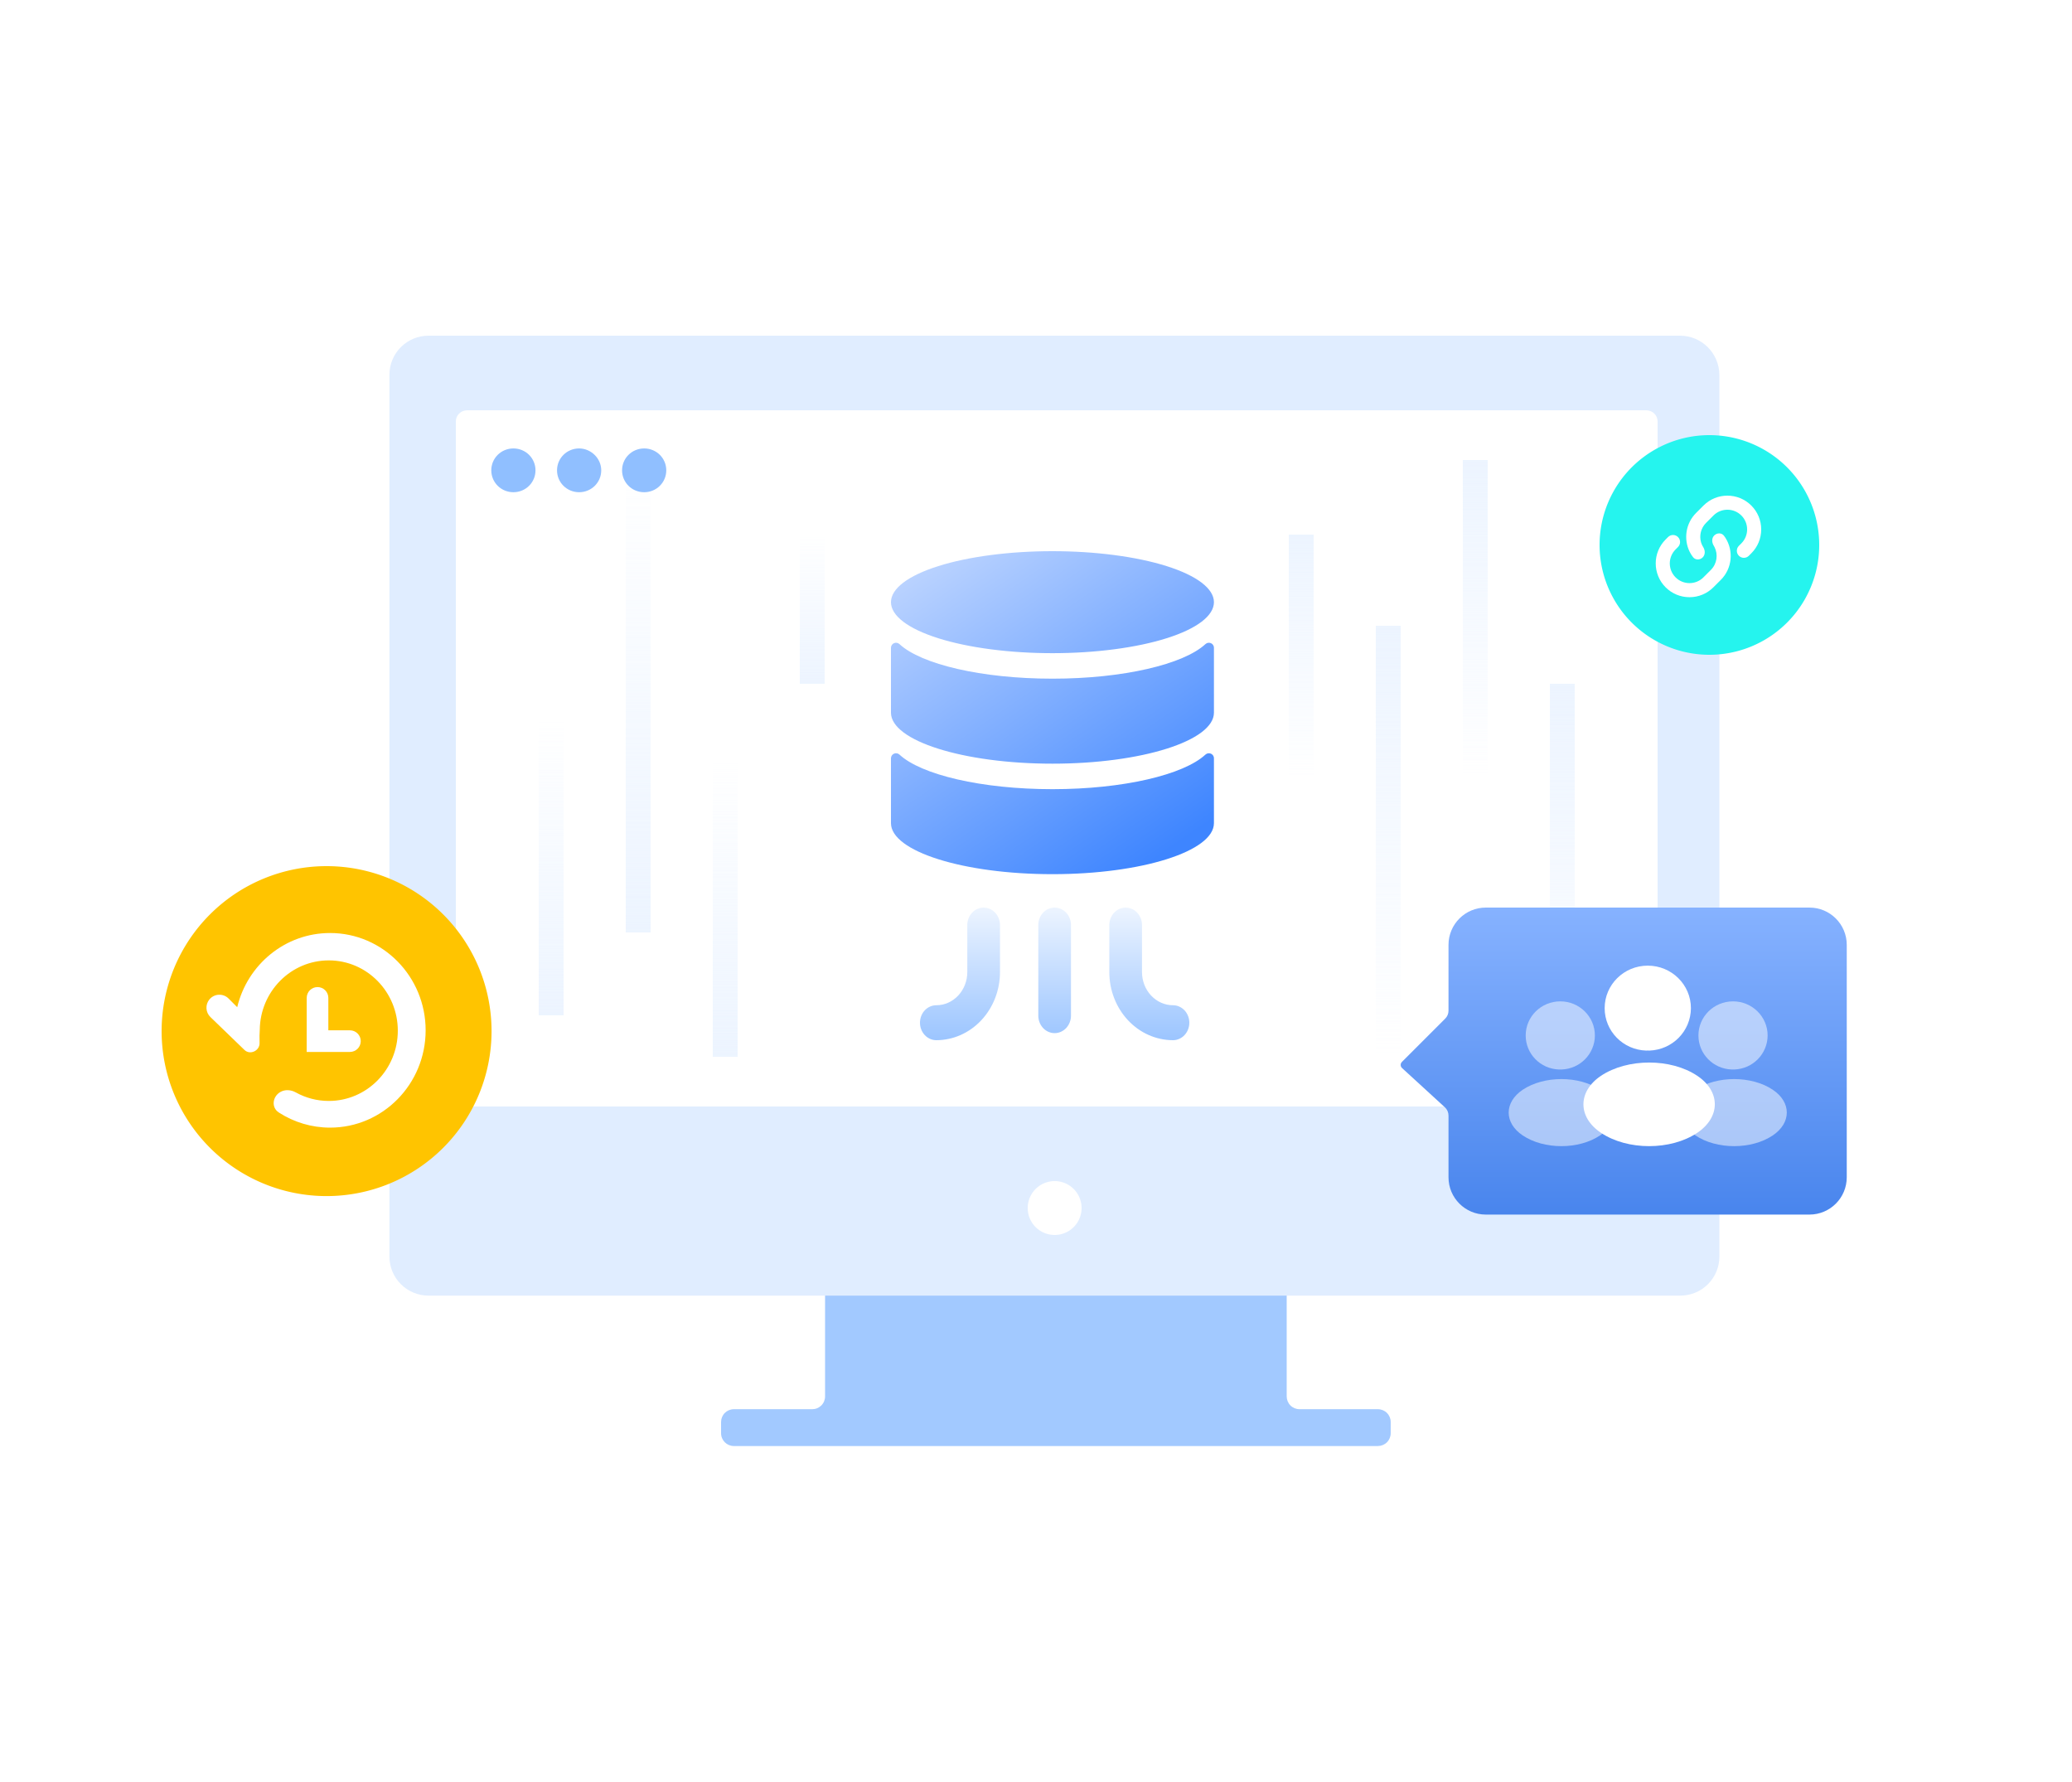
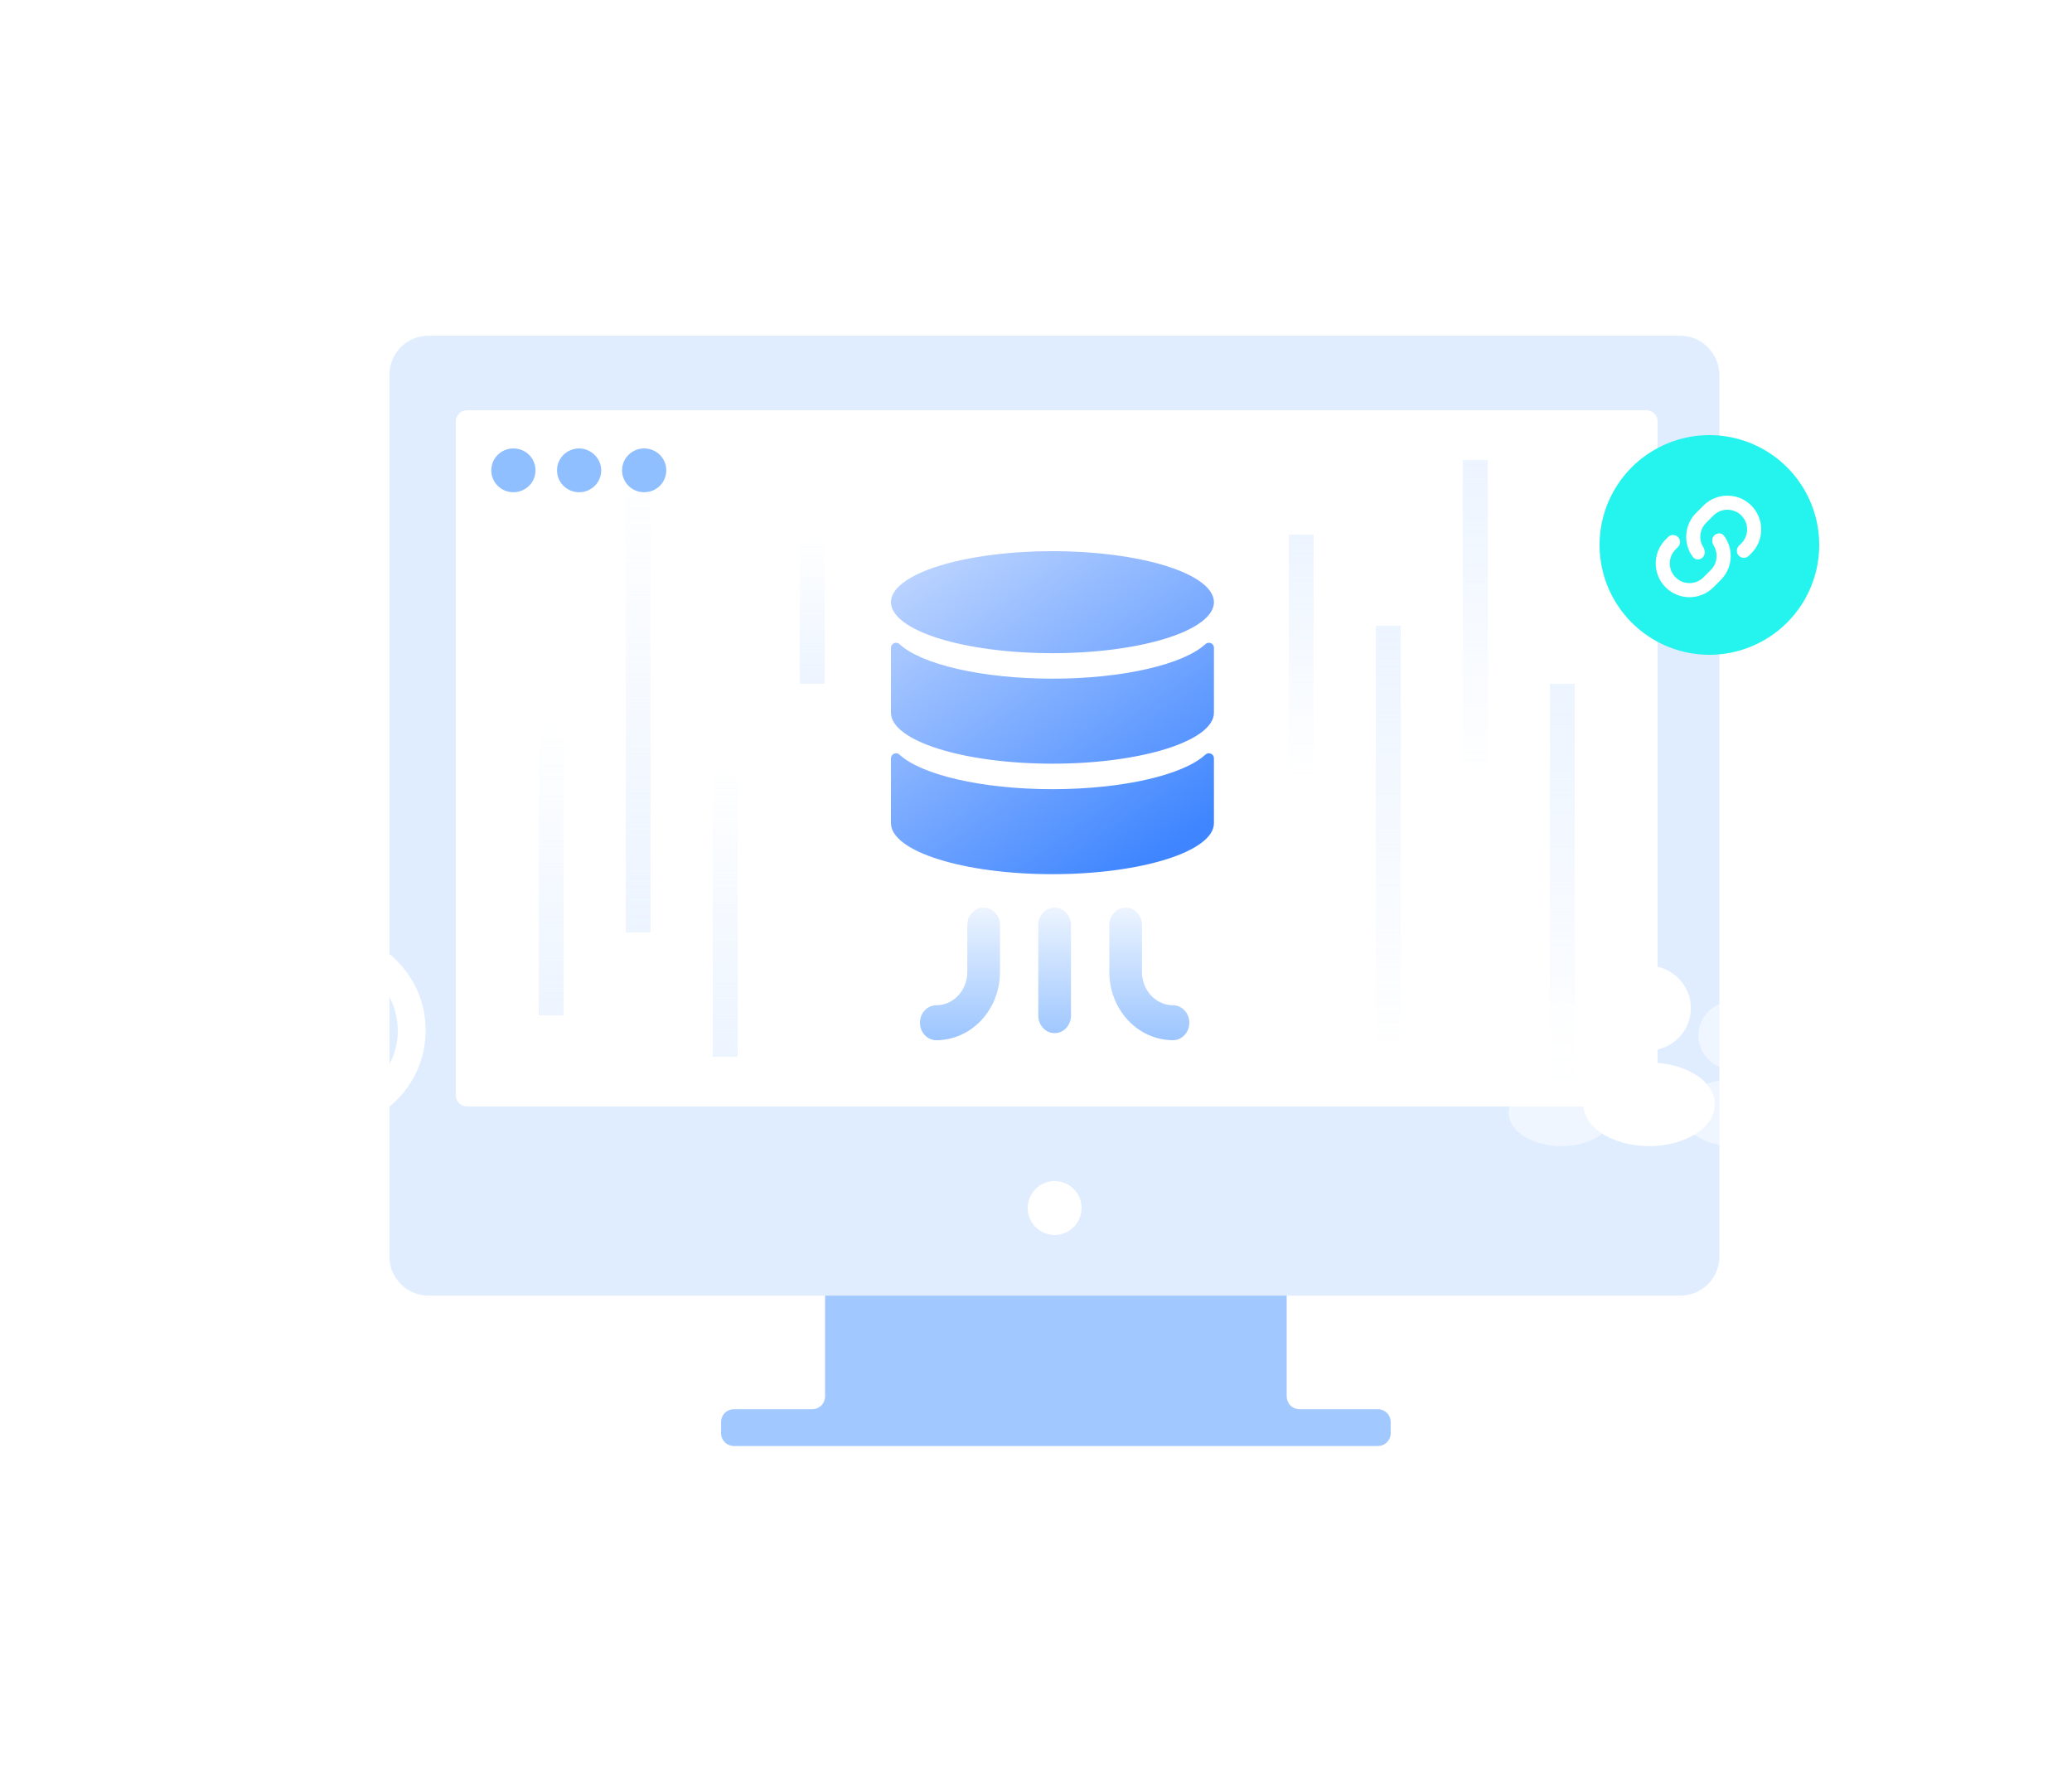
<svg xmlns="http://www.w3.org/2000/svg" fill="none" viewBox="0 0 500 430" class="design-iconfont">
  <path d="M500 0H0V430H500V0Z" fill="#fff" />
  <path d="M313.584 340.041C312.765 340.041 311.98 339.717 311.401 339.139C310.822 338.561 310.497 337.777 310.497 336.959V299.78C310.497 298.963 310.172 298.179 309.593 297.601C309.014 297.023 308.229 296.698 307.411 296.698H202.185C201.367 296.698 200.581 297.023 200.003 297.601C199.424 298.179 199.099 298.963 199.099 299.78V336.959C199.099 337.364 199.019 337.765 198.864 338.139C198.709 338.513 198.481 338.853 198.195 339.139C197.908 339.425 197.568 339.652 197.193 339.807C196.819 339.962 196.417 340.041 196.012 340.041H177.089C176.271 340.042 175.486 340.367 174.907 340.945C174.329 341.523 174.004 342.306 174.004 343.124V345.846C174.004 347.547 175.385 348.928 177.089 348.928H332.507C333.325 348.927 334.11 348.602 334.688 348.024C335.267 347.447 335.592 346.663 335.592 345.846V343.124C335.592 342.306 335.267 341.523 334.688 340.945C334.11 340.367 333.325 340.042 332.507 340.041H313.584Z" fill="#A2C9FF" />
  <path d="M405.39 81H103.43C102.189 80.997 100.959 81.238 99.811 81.71C98.664 82.183 97.621 82.877 96.742 83.753C95.864 84.629 95.167 85.67 94.693 86.815C94.218 87.961 93.975 89.189 93.977 90.428V303.21C93.975 304.45 94.218 305.677 94.692 306.823C95.167 307.969 95.863 309.009 96.742 309.886C97.62 310.762 98.663 311.456 99.811 311.928C100.959 312.4 102.189 312.642 103.43 312.638H405.458C406.7 312.641 407.93 312.4 409.077 311.928C410.225 311.455 411.268 310.761 412.146 309.885C413.025 309.009 413.721 307.968 414.196 306.823C414.671 305.677 414.914 304.449 414.912 303.21V90.428C414.844 85.206 410.627 81 405.39 81Z" fill="#E0EDFF" />
  <path fill="#fff" d="M254.5 285A6.5 6.5 0 1 0 254.5 298A6.5 6.5 0 1 0 254.5 285Z" />
  <path d="M397.233 267H112.766C112.402 267.003 112.042 266.936 111.706 266.802C111.37 266.667 111.064 266.468 110.807 266.217C110.549 265.966 110.345 265.667 110.207 265.337C110.069 265.008 109.998 264.655 110 264.299V101.7C110 100.193 111.222 99 112.766 99H397.233C398.777 99 400 100.193 400 101.7V264.299C400 265.806 398.713 267 397.233 267Z" fill="#fff" />
  <g opacity=".6">
    <path fill="url(#aattu0xkj__paint0_linear_1022_1367)" d="M130 173H136V245H130z" />
    <path fill="url(#aattu0xkj__paint1_linear_1022_1367)" d="M151 111H157V225H151z" />
    <path fill="url(#aattu0xkj__paint2_linear_1022_1367)" d="M172 183H178V255H172z" />
    <path fill="url(#aattu0xkj__paint3_linear_1022_1367)" d="M193 129H199V165H193z" />
    <path transform="matrix(-1 0 0 1 380 165)" fill="url(#aattu0xkj__paint4_linear_1022_1367)" d="M0 0H6V101H0z" />
    <path transform="matrix(-1 0 0 1 359 111)" fill="url(#aattu0xkj__paint5_linear_1022_1367)" d="M0 0H6V77H0z" />
    <path transform="matrix(-1 0 0 1 338 151)" fill="url(#aattu0xkj__paint6_linear_1022_1367)" d="M0 0H6V104H0z" />
    <path transform="matrix(-1 0 0 1 317 129)" fill="url(#aattu0xkj__paint7_linear_1022_1367)" d="M0 0H6V59H0z" />
  </g>
  <path d="M160.78 113.492C160.78 116.426 158.41 118.773 155.447 118.773C152.484 118.773 150.113 116.426 150.113 113.493C150.113 110.559 152.484 108.211 155.447 108.211C158.41 108.211 160.78 110.559 160.78 113.492ZM129.221 113.492C129.221 116.426 126.852 118.773 123.888 118.773C120.926 118.773 118.555 116.426 118.555 113.493C118.555 110.559 120.926 108.211 123.888 108.211C126.852 108.211 129.221 110.559 129.221 113.492ZM145.085 113.492C145.085 116.426 142.715 118.773 139.753 118.773C136.789 118.773 134.419 116.426 134.419 113.493C134.419 110.559 136.789 108.211 139.753 108.211C142.567 108.211 145.085 110.559 145.085 113.492Z" fill="#90BFFF" />
-   <path fill="#FFC400" d="M78.809 209A39.809 39.809 0 1 0 78.809 288.618A39.809 39.809 0 1 0 78.809 209Z" />
  <path d="M79.651 225.138C92.386 225.138 102.712 235.651 102.712 248.618C102.712 261.586 92.386 272.099 79.651 272.099C75.229 272.099 70.936 270.812 67.276 268.442C65.434 267.249 65.734 264.629 67.625 263.518C68.775 262.842 70.203 262.95 71.369 263.598C73.797 264.946 76.539 265.662 79.341 265.659C88.539 265.659 95.996 258.07 95.996 248.703C95.996 239.339 88.539 231.744 79.341 231.744C70.208 231.744 62.795 239.226 62.685 248.493C62.619 249.348 62.603 250.411 62.636 251.683C62.686 253.563 60.335 254.659 58.986 253.349C56.961 251.38 54.225 248.736 50.778 245.418C49.6 244.283 49.492 242.431 50.532 241.169C51.708 239.743 53.856 239.642 55.162 240.95L57.244 243.036C59.705 232.764 68.803 225.138 79.651 225.138Z" fill="#fff" />
  <path fill-rule="evenodd" clip-rule="evenodd" d="M76.623 238.183C75.181 238.183 74.013 239.351 74.013 240.792V248.619H74.008V253.829C74.008 253.832 74.01 253.834 74.013 253.834L79.232 253.836V253.834H84.446C85.886 253.834 87.054 252.667 87.054 251.226C87.054 249.786 85.886 248.619 84.446 248.619H79.232V240.792C79.232 239.351 78.064 238.183 76.623 238.183Z" fill="#fff" />
  <path fill="#25F4EE" stroke="#25F4EE" stroke-width="6" d="M412.5 108A23.5 23.5 0 1 0 412.5 155A23.5 23.5 0 1 0 412.5 108Z" />
  <path d="M410.882 134.503C410.218 135.166 409.122 135.182 408.55 134.438C408.236 134.03 407.955 133.595 407.723 133.119C406.243 130.078 406.764 126.3 409.287 123.778L411.08 121.985C414.259 118.806 419.433 118.806 422.612 121.985C424.152 123.526 425 125.573 425 127.751C425 129.93 424.152 131.977 422.612 133.518L422.02 134.109C421.357 134.773 420.281 134.773 419.618 134.109C418.955 133.446 418.955 132.371 419.618 131.707L420.21 131.116C421.108 130.217 421.603 129.022 421.603 127.751C421.603 126.481 421.108 125.286 420.21 124.387C418.355 122.533 415.337 122.533 413.482 124.387L411.689 126.18C410.416 127.453 410.017 129.274 410.491 130.89C410.61 131.297 410.784 131.661 410.998 131.999C411.499 132.792 411.545 133.839 410.882 134.503Z" fill="#fff" />
  <path d="M407.698 144.105C405.52 144.105 403.472 143.257 401.932 141.717C398.752 138.537 398.752 133.364 401.932 130.185L402.523 129.593C403.187 128.93 404.262 128.93 404.925 129.593C405.589 130.257 405.589 131.332 404.925 131.995L404.334 132.587C402.479 134.442 402.479 137.46 404.334 139.315C405.232 140.213 406.427 140.708 407.698 140.708C408.969 140.708 410.163 140.213 411.062 139.315L412.855 137.522C414.341 136.036 414.636 133.802 413.74 132.019C413.685 131.909 413.625 131.803 413.562 131.701C413.066 130.905 413.005 129.869 413.668 129.206C414.331 128.542 415.435 128.52 416.007 129.263C416.131 129.423 416.248 129.589 416.359 129.761C418.38 132.916 418.012 137.169 415.257 139.925L413.464 141.717C411.923 143.257 409.876 144.105 407.698 144.105Z" fill="#fff" />
  <path fill-rule="evenodd" clip-rule="evenodd" d="M215 145.306C215 146.922 216.008 148.522 217.966 150.015C219.925 151.508 222.795 152.865 226.414 154.008C230.032 155.15 234.328 156.057 239.056 156.675C243.784 157.294 248.852 157.612 253.969 157.612C259.087 157.612 264.154 157.294 268.882 156.675C273.61 156.057 277.906 155.15 281.524 154.008C285.143 152.865 288.013 151.508 289.972 150.015C291.93 148.522 292.938 146.922 292.938 145.306C292.938 142.042 288.832 138.912 281.524 136.604C274.216 134.297 264.304 133 253.969 133C243.634 133 233.722 134.297 226.414 136.604C219.106 138.912 215 142.042 215 145.306ZM253.969 190.428C236.843 190.428 222.302 186.941 217.072 182.101C216.899 181.934 216.681 181.822 216.444 181.778C216.208 181.734 215.965 181.761 215.744 181.855C215.523 181.949 215.334 182.106 215.202 182.307C215.07 182.507 214.999 182.742 215 182.983V198.632C215 205.421 232.454 210.938 253.969 210.938C275.484 210.938 292.938 205.421 292.938 198.632V182.983C292.938 181.896 291.666 181.362 290.867 182.101C285.637 186.941 271.095 190.428 253.969 190.428ZM217.072 155.438C222.302 160.278 236.843 163.765 253.969 163.765C271.095 163.765 285.637 160.278 290.867 155.438C291.666 154.699 292.938 155.233 292.938 156.32V171.969C292.938 178.758 275.484 184.275 253.969 184.275C232.454 184.275 215 178.758 215 171.969V156.32C214.999 156.079 215.07 155.844 215.202 155.644C215.334 155.444 215.523 155.286 215.744 155.192C215.965 155.098 216.208 155.071 216.444 155.115C216.681 155.159 216.899 155.271 217.072 155.438Z" fill="url(#aattu0xkj__paint8_linear_1022_1367)" />
  <path opacity=".6" d="M283.056 242.565C281.074 242.562 279.173 241.719 277.771 240.22C276.369 238.721 275.58 236.688 275.578 234.568V223.222C275.578 222.103 275.163 221.031 274.423 220.24C273.684 219.449 272.68 219.004 271.634 219.004C270.588 219.004 269.585 219.449 268.846 220.24C268.106 221.031 267.691 222.103 267.691 223.222V234.568C267.695 238.924 269.315 243.101 272.196 246.182C275.076 249.263 278.982 250.996 283.056 251C284.102 251 285.105 250.556 285.845 249.765C286.584 248.974 287 247.901 287 246.782C287 245.664 286.584 244.591 285.845 243.8C285.105 243.009 284.102 242.565 283.056 242.565ZM237.366 219C236.32 219 235.316 219.444 234.577 220.235C233.837 221.026 233.422 222.099 233.422 223.218V234.563C233.422 238.979 230.069 242.565 225.944 242.565C224.898 242.565 223.895 243.009 223.155 243.8C222.416 244.591 222 245.664 222 246.782C222 247.901 222.416 248.974 223.155 249.765C223.895 250.556 224.898 251 225.944 251C230.018 250.996 233.924 249.263 236.804 246.182C239.685 243.101 241.305 238.924 241.31 234.568V223.222C241.31 222.103 240.894 221.031 240.154 220.24C239.415 219.449 238.412 219.004 237.366 219.004V219ZM254.498 219C253.452 219 252.449 219.444 251.709 220.235C250.97 221.026 250.554 222.099 250.554 223.218V245.078C250.554 246.197 250.97 247.27 251.709 248.061C252.449 248.852 253.452 249.296 254.498 249.296C255.544 249.296 256.547 248.852 257.287 248.061C258.026 247.27 258.442 246.197 258.442 245.078V223.222C258.442 222.103 258.026 221.031 257.287 220.24C256.547 219.449 255.544 219.004 254.498 219.004V219Z" fill="url(#aattu0xkj__paint9_linear_1022_1367)" />
-   <path fill-rule="evenodd" clip-rule="evenodd" d="M358.542 219C353.571 219 349.542 223.029 349.542 228V243.886C349.542 244.601 349.258 245.286 348.752 245.792L338.307 256.237C337.885 256.659 337.9 257.326 338.339 257.729L348.667 267.192C349.224 267.703 349.542 268.424 349.542 269.18V284.08C349.542 289.05 353.571 293.08 358.542 293.08H436.645C441.616 293.08 445.645 289.05 445.645 284.08V228C445.645 223.029 441.616 219 436.645 219H358.542Z" fill="url(#aattu0xkj__paint10_linear_1022_1367)" />
  <path fill-rule="evenodd" clip-rule="evenodd" d="M397.234 253.508C397.492 253.484 397.773 253.484 398.007 253.508C403.587 253.323 408.017 248.817 408.04 243.271C408.04 237.61 403.376 233.012 397.632 233.012C391.866 233.012 387.224 237.61 387.224 243.271C387.224 248.817 391.655 253.323 397.234 253.508ZM386.32 273.337C380.695 269.57 380.695 263.393 386.32 259.602C392.736 255.32 403.219 255.32 409.587 259.602C415.212 263.369 415.212 269.547 409.587 273.337C403.195 277.643 392.712 277.643 386.32 273.337Z" fill="#fff" />
  <path opacity=".5" fill-rule="evenodd" clip-rule="evenodd" d="M376.199 258.071C376.405 258.053 376.631 258.053 376.819 258.071C381.295 257.923 384.849 254.308 384.867 249.86C384.867 245.319 381.125 241.63 376.518 241.63C371.892 241.63 368.169 245.319 368.169 249.86C368.169 254.308 371.723 257.923 376.199 258.071ZM367.447 273.978C362.934 270.956 362.934 266 367.447 262.96C372.593 259.525 381.002 259.525 386.111 262.96C390.623 265.982 390.623 270.937 386.111 273.978C380.983 277.431 372.574 277.431 367.447 273.978Z" fill="#fff" />
  <path opacity=".5" fill-rule="evenodd" clip-rule="evenodd" d="M417.882 258.071C418.089 258.053 418.315 258.053 418.503 258.071C422.978 257.923 426.532 254.308 426.551 249.86C426.551 245.319 422.809 241.63 418.202 241.63C413.576 241.63 409.853 245.319 409.853 249.86C409.853 254.308 413.407 257.923 417.882 258.071ZM409.13 273.978C404.618 270.956 404.618 266 409.13 262.96C414.276 259.525 422.686 259.525 427.795 262.96C432.307 265.982 432.307 270.937 427.795 273.978C422.667 277.431 414.258 277.431 409.13 273.978Z" fill="#fff" />
  <defs>
    <linearGradient id="aattu0xkj__paint0_linear_1022_1367" x1="133" y1="173" x2="133" y2="245" gradientUnits="userSpaceOnUse">
      <stop stop-color="#E0EDFF" stop-opacity="0" />
      <stop offset="1" stop-color="#E0EDFF" />
    </linearGradient>
    <linearGradient id="aattu0xkj__paint1_linear_1022_1367" x1="154" y1="111" x2="154" y2="225" gradientUnits="userSpaceOnUse">
      <stop stop-color="#E0EDFF" stop-opacity="0" />
      <stop offset="1" stop-color="#E0EDFF" />
    </linearGradient>
    <linearGradient id="aattu0xkj__paint2_linear_1022_1367" x1="175" y1="183" x2="175" y2="255" gradientUnits="userSpaceOnUse">
      <stop stop-color="#E0EDFF" stop-opacity="0" />
      <stop offset="1" stop-color="#E0EDFF" />
    </linearGradient>
    <linearGradient id="aattu0xkj__paint3_linear_1022_1367" x1="196" y1="129" x2="196" y2="165" gradientUnits="userSpaceOnUse">
      <stop stop-color="#E0EDFF" stop-opacity="0" />
      <stop offset="1" stop-color="#E0EDFF" />
    </linearGradient>
    <linearGradient id="aattu0xkj__paint4_linear_1022_1367" x1="3" y1="0" x2="3" y2="101" gradientUnits="userSpaceOnUse">
      <stop stop-color="#E0EDFF" />
      <stop offset="1" stop-color="#E0EDFF" stop-opacity="0" />
    </linearGradient>
    <linearGradient id="aattu0xkj__paint5_linear_1022_1367" x1="3" y1="0" x2="3" y2="77" gradientUnits="userSpaceOnUse">
      <stop stop-color="#E0EDFF" />
      <stop offset="1" stop-color="#E0EDFF" stop-opacity="0" />
    </linearGradient>
    <linearGradient id="aattu0xkj__paint6_linear_1022_1367" x1="3" y1="0" x2="3" y2="104" gradientUnits="userSpaceOnUse">
      <stop stop-color="#E0EDFF" />
      <stop offset="1" stop-color="#E0EDFF" stop-opacity="0" />
    </linearGradient>
    <linearGradient id="aattu0xkj__paint7_linear_1022_1367" x1="3" y1="0" x2="3" y2="59" gradientUnits="userSpaceOnUse">
      <stop stop-color="#E0EDFF" />
      <stop offset="1" stop-color="#E0EDFF" stop-opacity="0" />
    </linearGradient>
    <linearGradient id="aattu0xkj__paint8_linear_1022_1367" x1="229.419" y1="133" x2="286.859" y2="216.939" gradientUnits="userSpaceOnUse">
      <stop stop-color="#B9D2FF" />
      <stop offset=".877" stop-color="#3E85FF" />
    </linearGradient>
    <linearGradient id="aattu0xkj__paint9_linear_1022_1367" x1="254.5" y1="219" x2="254.5" y2="251" gradientUnits="userSpaceOnUse">
      <stop stop-color="#E0EDFF" />
      <stop offset="1" stop-color="#599EFF" />
    </linearGradient>
    <linearGradient id="aattu0xkj__paint10_linear_1022_1367" x1="391.823" y1="219" x2="391.823" y2="293.08" gradientUnits="userSpaceOnUse">
      <stop stop-color="#86B2FF" />
      <stop offset="1" stop-color="#4985ED" />
    </linearGradient>
  </defs>
</svg>